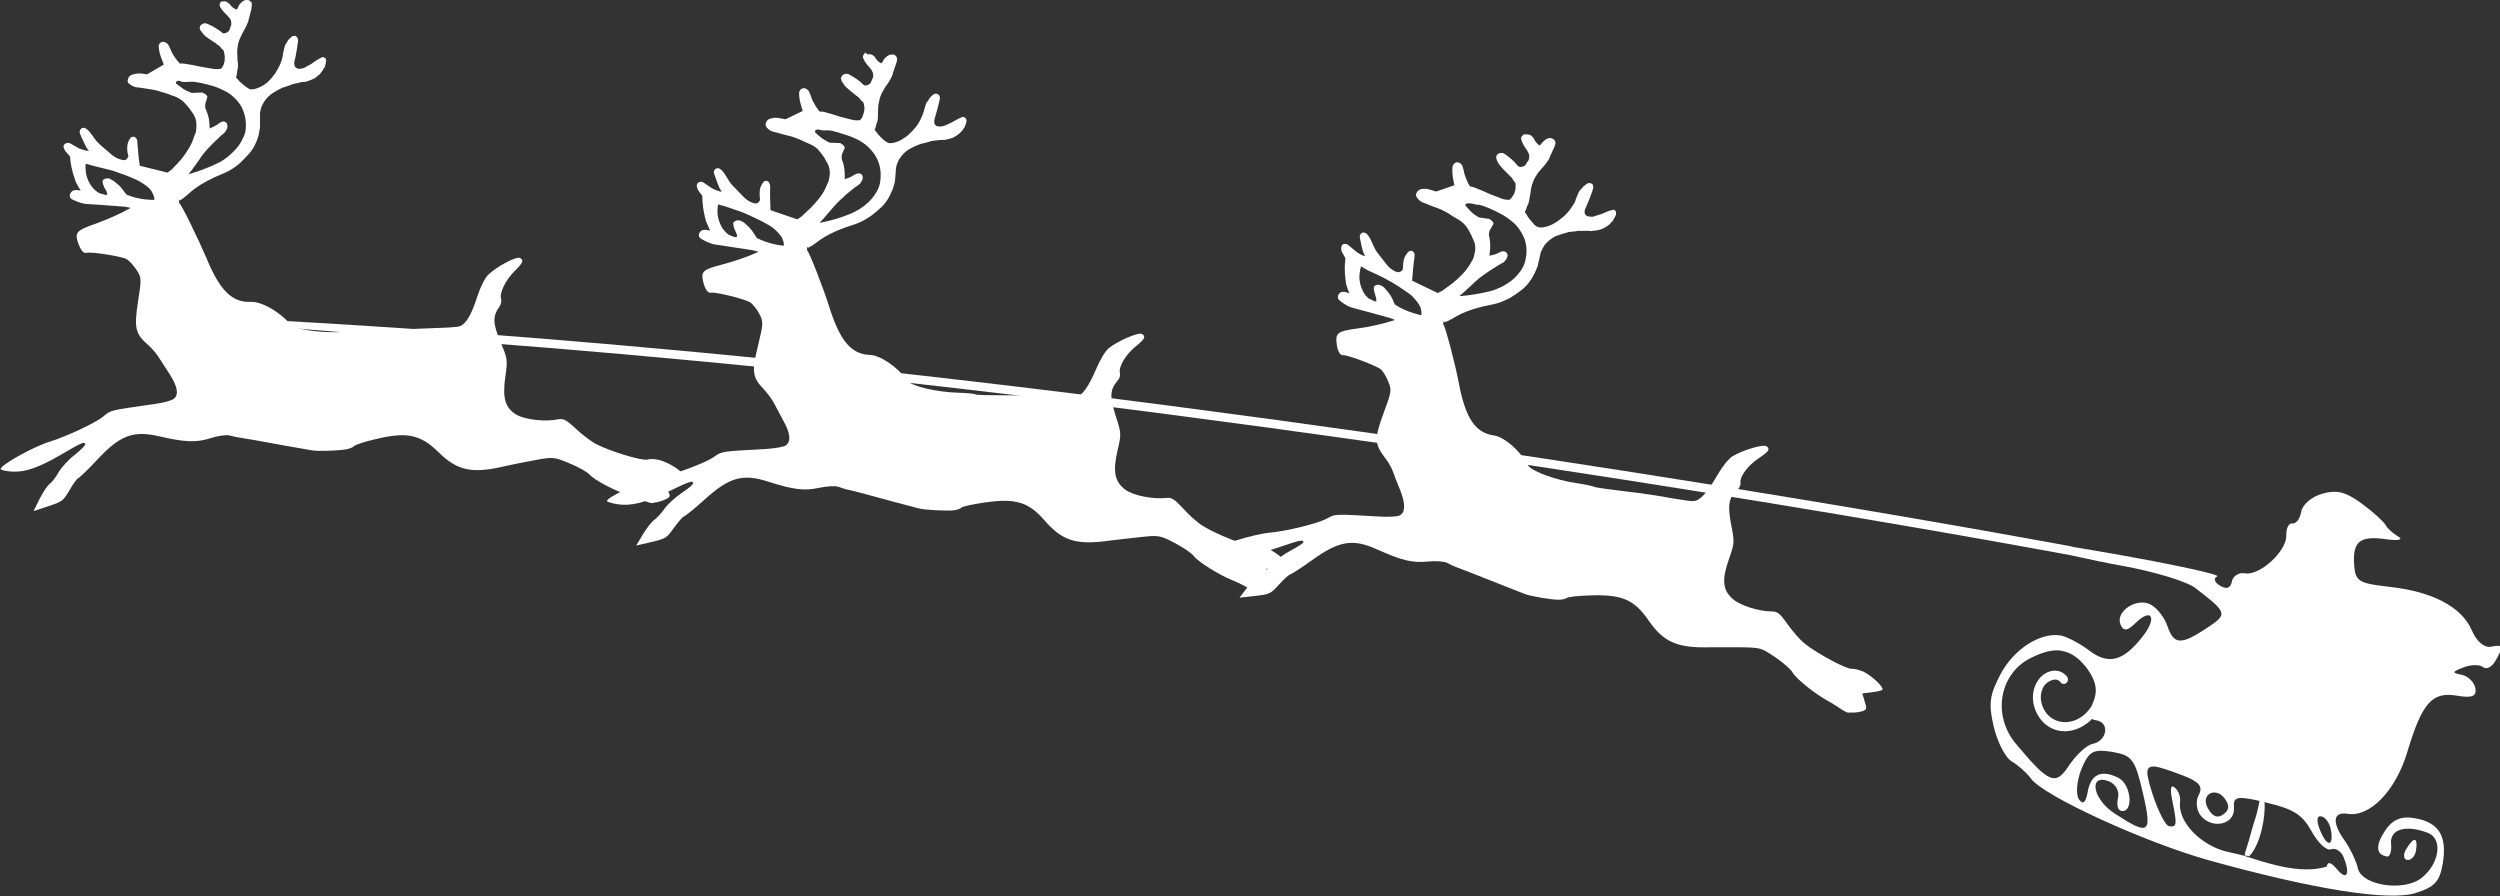
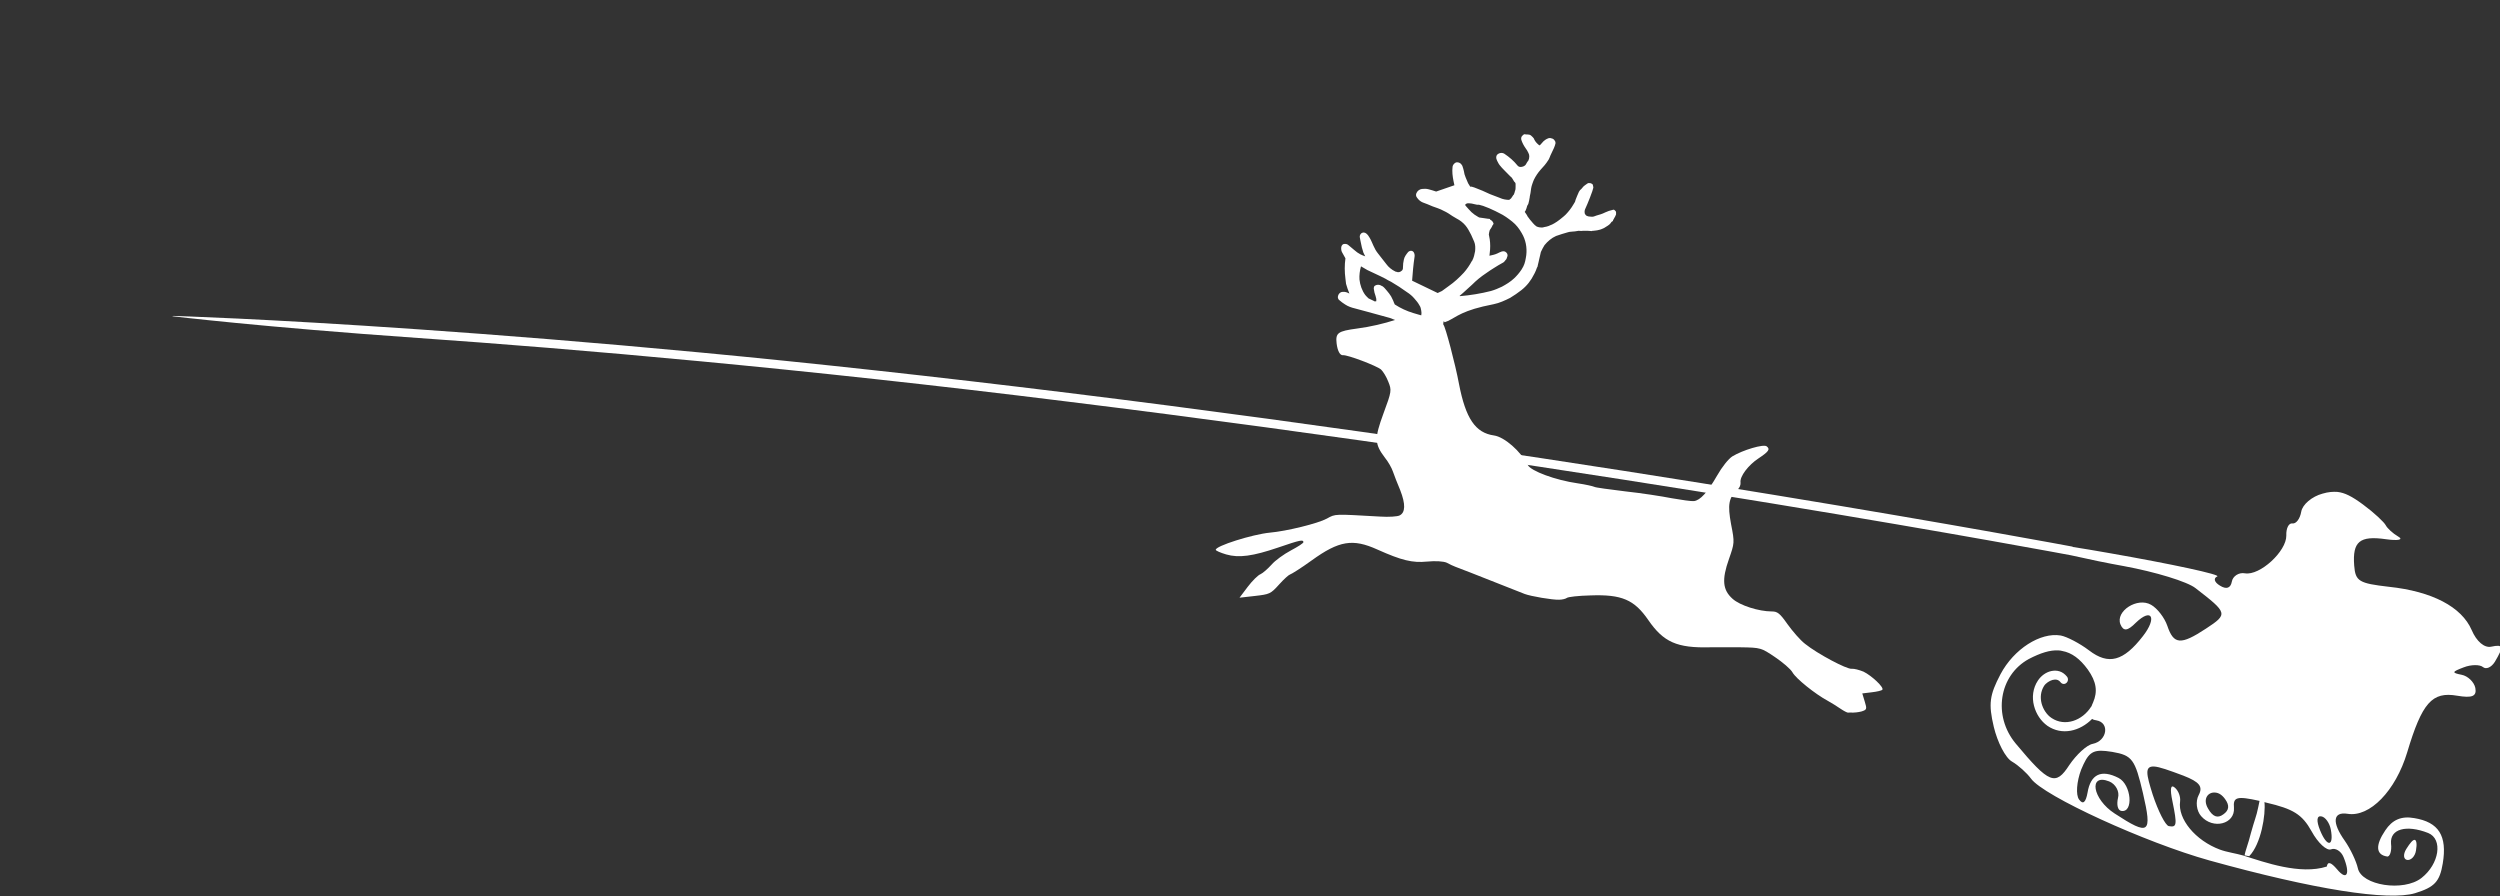
<svg xmlns="http://www.w3.org/2000/svg" version="1.1" id="Ebene_1" x="0px" y="0px" viewBox="0 0 408.2 146.3" style="enable-background:new 0 0 408.2 146.3;" xml:space="preserve">
  <rect x="0" y="0" width="408.2" height="146.3" fill="#333333" stroke="none" />
  <style type="text/css">
	.st0{fill:#FFFFFF;}
</style>
  <g transform="matrix(.497 0 0 .468 466.2 -2.891)">
    <path class="st0" d="M-436.1,53.1c0.4,0,0.7,0.1,1,0.3c0.2,0.2,0.4,0.4,0.6,0.6c0.3,0.3,0.5,0.6,0.6,1c0.4,0.8,1,1.4,1.6,1.9   l0.2-0.1l0.2-0.2c0.2-0.2,0.3-0.4,0.5-0.6c0.6-0.8,1.3-1.3,2.1-1.6c0.3-0.1,0.8-0.1,1.1,0.1c0.1,0,0.2,0,0.3,0.1   c0.4,0.2,0.6,0.5,0.8,0.9c0.1,0.2,0.1,0.5,0.1,0.7c-0.1,0.6-0.3,1-0.5,1.6l-1.2,2.7l-0.1,0.3c-0.2,0.4-0.3,0.9-0.6,1.3   c-0.7,1.2-1.6,2.3-2.5,3.3c-0.9,1.1-1.6,2.2-2.2,3.5c-0.2,0.4-0.3,0.9-0.5,1.4c-0.2,0.5-0.3,1.1-0.4,1.6c-0.1,1.2-0.3,2.1-0.5,3.1   c0.1-0.5,0.1-0.1,0,0.2c-0.1,0.6-0.2,1.3-0.4,2c-0.1,0.4-0.3,0.5-0.4,0.8c-0.1,0.5-0.3,1.1-0.5,1.6c-0.1,0.2-0.2,0.3-0.3,0.5   l0.7,1.1c0.2,0.4,0.3,0.7,0.6,1c0.3,0.4,0.5,0.8,0.9,1.2c0.3,0.4,0.7,0.9,1.1,1.3c0.2,0.1,0.4,0.4,0.6,0.5c0.3,0.1,0.7,0.3,1,0.3   c0.5,0.1,1,0.1,1.5-0.1c0.6-0.1,1-0.2,1.5-0.4c0,0,0.2-0.1,0.4-0.2c0.2-0.1,0.5-0.2,0.7-0.3l0.7-0.4c0.3-0.2,0.6-0.4,0.9-0.6   c0.4-0.3,0.6-0.5,0.9-0.7c0.1-0.1,0.4-0.3,0.7-0.6c0.5-0.4,0.9-0.8,1.3-1.2c0.9-1,1.8-2.2,2.5-3.5c0.1-0.2,0.3-0.5,0.4-0.7   c0.2-0.3,0.2-0.6,0.3-0.9c0.3-0.9,0.7-1.8,1.1-2.8c0.2-0.4,0.5-0.8,0.8-1c0.2-0.2,0.3-0.4,0.4-0.5c0.2-0.3,0.5-0.6,0.8-0.8   c0.3-0.2,0.5-0.4,0.8-0.6c0.3-0.2,0.6-0.2,1-0.1c0.1,0,0.2,0,0.3,0.1c0.1,0.1,0.2,0.2,0.3,0.2c0.1,0.1,0.2,0.2,0.2,0.4   c0.1,0.3,0.1,0.5,0.1,0.6c0,0.1,0.1,0.2,0,0.4c-0.1,0.4-0.2,0.7-0.3,1.1c-0.5,1.5-1,2.9-1.6,4.4l-0.7,1.7c-0.2,0.4-0.3,1-0.2,1.5   c0,0.2,0.1,0.4,0.2,0.5c0.1,0.2,0.3,0.4,0.5,0.5c0.2,0.1,0.5,0.2,0.6,0.2c0.4,0,0.7,0.1,1.1,0.1c0.5,0,0.9-0.2,1.4-0.4   c1-0.3,2-0.6,2.9-1.1c0.8-0.4,1.6-0.7,2.5-0.9c0.2-0.1,0.4-0.1,0.5,0c0.2,0.1,0.3,0.3,0.4,0.4c0.1,0.1,0.2,0.2,0.2,0.4   c0,0.3,0,0.5,0,0.8c-0.1,0.3-0.2,0.5-0.3,0.7c0,0,0,0.1-0.1,0.2c-0.1,0.2-0.3,0.5-0.4,0.8c0,0-0.1,0.1-0.1,0.1   c-0.1,0.1-0.1,0.3-0.1,0.4c-0.1,0.2-0.4,0.3-0.5,0.4c-0.2,0.3-0.3,0.5-0.5,0.7c-0.2,0.2-0.4,0.4-0.7,0.6c-0.4,0.3-0.8,0.5-1.2,0.8   c-0.6,0.3-1.2,0.6-1.8,0.7c-0.6,0.2-1.2,0.2-1.8,0.3c-0.2,0-0.4,0-0.5,0.1c-0.4,0-0.8-0.1-1.3-0.1c-0.5,0-1.1,0-1.6,0   c-0.5,0.1-1,0-1.4,0c-0.4,0-0.8,0.2-1.2,0.2c-0.4,0-0.8,0.1-1.1,0.1c-0.5,0-0.8,0.1-1.2,0.2c-1.3,0.4-2.6,0.8-3.9,1.3   c-1.5,0.7-2.8,1.9-3.8,3.2c-0.2,0.4-0.4,0.7-0.6,1.1c-0.2,0.4-0.4,0.9-0.6,1.3c-0.2,0.8-0.3,1.6-0.5,2.3c-0.2,0.8-0.3,1.6-0.5,2.3   c0,0.3-0.1,0.6-0.3,0.9c-0.2,0.6-0.4,1.2-0.7,1.8c0,0.1-0.2,0.3-0.2,0.4c-1,2.2-2.4,4.1-4.2,5.6l-1.8,1.4l-1.9,1.3   c-1.7,0.9-3.5,1.8-5.4,2.2l-3.5,0.8c-8.3,2.1-9.6,4.5-12.6,5.5l-0.3-0.4c-0.2,0.7-0.2,1.2-0.1,1.3c0.6,0.5,3.9,13.7,5.1,20.6   c2.2,12.1,5.4,17.1,11.5,18c3.4,0.5,8.8,5.5,11.1,10.3c1,2.1,9.1,5.3,16.4,6.4c2.6,0.4,5,1,5.4,1.2c0.4,0.3,5,0.9,10.2,1.6   c5.2,0.6,12,1.7,15.3,2.4c3.2,0.6,6.5,1.1,7.3,1c2.1-0.3,4.4-3,7.6-8.9c1.6-3,3.7-5.8,5-6.7c3.4-2.2,10.3-4.4,11.3-3.5   c1.2,1,0.7,1.8-2.7,4.2c-3.3,2.3-6.2,6.3-5.9,8.4c0.1,0.8-0.3,1.9-1,2.5c-2.9,2.8-3.3,5.2-2.1,12.1c1.2,6.4,1.1,6.6-0.7,12.1   c-2.4,7.2-2.1,10.8,1.2,13.9c2.4,2.3,8.6,4.4,12.9,4.4c1.8,0,2.6,0.6,5.1,4.4c1.7,2.5,4.2,5.6,5.8,6.9c4.1,3.5,13.7,8.9,15.3,8.7   c0.8-0.1,2.5,0.4,3.9,1c2.7,1.4,6.8,5.5,6.2,6.3c-0.2,0.3-1.8,0.7-3.5,0.9l-3.1,0.4l0.8,2.8c0.8,2.7,0.7,2.9-1.1,3.5   c-1.1,0.3-2.4,0.4-2.9,0.4c-0.5-0.1-1.2,0-1.5,0c-0.3,0-1.4-0.6-2.5-1.4c-1.1-0.8-2.9-2-4.1-2.7c-4.2-2.4-10.5-7.8-11.6-9.9   c-0.6-1.2-3.3-3.6-5.8-5.4c-4.5-3.2-4.6-3.3-11.3-3.4c-3.7,0-8.2,0-10,0c-10.9,0.3-15.3-1.8-20.3-9.5c-4.6-7.1-8.7-9-19-8.6   c-3.9,0.1-7.4,0.5-7.8,0.9c-0.4,0.3-1.5,0.6-2.5,0.6c-2.2,0.1-9.3-1.2-11.3-2c-3.1-1.3-14.3-6-17.9-7.5c-2.1-0.9-4.3-1.7-4.9-2   c-0.6-0.2-1.9-0.9-2.8-1.4c-1-0.5-3.7-0.7-6.5-0.4c-4.8,0.5-8.3-0.4-16.3-4.2c-8.1-3.9-12.6-3.1-21.6,3.8c-3.5,2.7-6.7,4.8-7.1,4.9   c-0.4,0.1-2,1.6-3.6,3.5c-2.8,3.3-3.1,3.4-8,4l-5,0.6l2.7-3.8c1.5-2.1,3.4-4.1,4.2-4.4c0.8-0.4,2.3-1.8,3.6-3.3   c1.2-1.5,4.1-3.7,6.4-5c2.3-1.3,4.1-2.5,4.1-2.9c-0.1-0.9-0.9-0.8-8.3,1.9c-8.3,3-12.9,3.7-17.1,2.4c-1.9-0.6-3.4-1.3-3.4-1.6   c-0.2-1.3,12-5.4,17.8-6c5.4-0.5,15.8-3.2,18.7-4.9c2.9-1.7,2.3-1.6,17.5-0.7c2.8,0.2,5.7,0,6.4-0.4c1.9-1,2-3.9,0.2-8.8   c-0.9-2.3-2-5.2-2.4-6.5c-0.4-1.3-1.6-3.5-2.6-4.8c-3.5-4.9-3.5-6.8-0.5-15.5c2.7-7.7,2.7-8.1,1.6-11c-0.6-1.7-1.7-3.6-2.4-4.3   c-1.4-1.3-11.1-5.2-12.5-5c-1,0.1-1.8-1.5-2.1-4.1c-0.4-3.7,0.4-4.3,6.7-5.2c4.4-0.6,9.1-1.8,12.5-3l-1.7-0.7l-7.2-2.1   c-1.3-0.4-2.7-0.8-4.2-1.2c-1.2-0.3-2.3-0.7-3.3-1.4c-0.7-0.5-1.3-0.9-1.9-1.5c-0.6-0.5-0.6-1.2-0.3-1.9c0.3-0.6,0.8-1,1.4-1   c0.8-0.1,1.5,0.2,2.2,0.6l-0.6-1.7l-0.5-1.7l-0.2-1.8c-0.3-2.4-0.3-4.8,0-7.1l-1-1.9c-0.3-0.5-0.4-1-0.4-1.7c0-0.6,0.3-1.3,0.9-1.4   c0.6-0.1,1.1,0,1.6,0.5l1.8,1.6c0.6,0.6,1.3,1.1,2,1.5c0.5,0.3,1.1,0.5,1.6,0.7l-0.6-1.3l-0.5-1.8l-0.5-2.5l-0.2-1.2   c0-0.6,0.3-1.2,0.8-1.4c0.4-0.2,0.9-0.1,1.3,0.2c0.5,0.4,0.9,1,1.2,1.6c0.5,0.9,0.8,1.8,1.2,2.7c0.4,1,0.9,1.9,1.5,2.7   c1.1,1.5,1.9,2.6,2.8,3.8c0.6,0.9,1.7,1.9,2.9,2.5c0.1,0.1,0.3,0.1,0.4,0.1c0.5,0.3,1.2,0.1,1.6-0.3c0.2-0.1,0.3-0.3,0.4-0.5   c0.1-0.2,0.1-0.5,0.1-0.8c0-0.9,0.1-1.8,0.3-2.7c0.2-1,0.8-1.8,1.4-2.6c0.6-0.6,1.5-0.6,1.9,0.2c0.2,0.4,0.3,1,0.2,1.5   c-0.4,2.8-0.6,5.5-0.8,8.3l8.4,4.3l1.4-0.7l2.2-1.7c1.9-1.4,3.5-3,5-4.7c1-1.2,1.9-2.6,2.6-4c0.1-0.1,0.2-0.2,0.2-0.3   c0.5-1,0.7-2.1,0.9-3.2c0.1-1.1,0.1-2.3-0.3-3.3c-0.3-0.8-0.7-1.7-1-2.4c-0.6-1.2-1.1-2.3-1.9-3.3c-0.8-1-1.8-1.8-2.9-2.4   c-0.8-0.5-1.8-1.1-2.7-1.8c-0.6-0.4-1-0.6-1.4-0.8c-0.7-0.4-1.3-0.7-2.1-1c-1.1-0.4-2.2-0.8-3.4-1.4l-1.5-0.6   c-0.7-0.3-1.4-0.9-1.9-1.7c-0.4-0.5-0.4-1.2-0.1-1.7c0.3-0.7,1-1.2,1.7-1.3c0.7-0.1,1.5-0.1,2.2,0.1c0.8,0.2,1.6,0.5,2.5,0.8l6-2.2   l-0.3-1.5c-0.3-1.6-0.5-3.3-0.3-5c0.1-0.6,0.5-1.1,1-1.4c0.4-0.2,0.9-0.1,1.3,0.1c0.4,0.2,0.7,0.6,0.9,1c0.2,0.6,0.4,1.3,0.5,1.8   c0.1,0.8,0.3,1.6,0.6,2.3c0.3,0.7,0.5,1.3,0.8,2c0.2,0.4,0.5,0.8,0.7,1.2l0.5,0l0.9,0.3l2.6,1.1l2.5,1.2l3.2,1.3   c1,0.5,2.1,0.7,3.1,0.7l0.6-0.5c0.3-0.4,0.5-0.8,0.7-1.1c0-0.1,0.1-0.1,0.2-0.2c0.2-0.4,0.3-0.9,0.4-1.3c0.2-0.4,0.2-1,0.2-1.4   c0-0.4,0-0.8,0-1.1c0-0.2-0.1-0.4-0.2-0.5c-0.2-0.2-0.4-0.4-0.5-0.7c-0.2-0.3-0.4-0.8-0.7-1.1c-0.3-0.3-0.6-0.5-0.8-0.8l-1.3-1.4   l-1-1.1c-0.5-0.6-1-1.2-1.3-1.9c-0.2-0.4-0.4-0.8-0.5-1.2c-0.1-0.4-0.1-1,0.2-1.4c0.6-0.7,1.6-0.9,2.4-0.4c1.7,1.2,3.1,2.5,4.4,4.2   c0.1,0.1,0.2,0.2,0.4,0.3c0.1,0,0.1,0,0.3,0.1c0.7,0.1,1.6-0.2,2-0.9c0.2-0.4,0.4-0.8,0.7-1.2c0,0,0.1-0.1,0.1-0.1   c0.2-0.5,0.3-0.9,0.3-1.5c0-0.4-0.1-0.8-0.3-1.2c-0.3-0.6-0.5-1.1-0.9-1.6c-0.6-0.9-1.1-1.9-1.4-2.9c-0.1-0.4-0.1-0.8,0.1-1.2   c0.2-0.3,0.5-0.6,0.8-0.8C-436.6,53.1-436.4,53.1-436.1,53.1L-436.1,53.1z M-455.8,77.1c-0.2,0-0.5,0.1-0.7,0.3   c-0.2,0.1-0.2,0.4,0,0.6c0.6,0.8,1.3,1.5,1.9,2.2c0.6,0.6,1.4,1.2,2.1,1.6c0.2,0.1,0.4,0.3,0.7,0.3c0.9,0.1,1.8,0.3,2.6,0.4   c0.2,0,0.5,0,0.7,0.1c0,0,0,0.2,0,0.2c0.4,0.2,0.8,0.5,1,1c0.1,0.2,0.2,0.3,0.1,0.5c0,0.2-0.3,0.5-0.4,0.7c0,0,0,0.1,0,0.1   c-0.2,0.4-0.4,0.8-0.7,1.2c-0.2,0.3-0.2,0.7-0.3,1l-0.1,0.7c0.1,0.5,0.2,1.2,0.3,1.7c0.2,1.5,0.2,3.1,0,4.7l-0.1,1   c0.9-0.2,1.8-0.4,2.6-0.8c0.4-0.2,0.9-0.5,1.5-0.7c0.4-0.1,0.7-0.1,1.1,0.1c0.5,0.3,0.9,0.9,0.7,1.6c-0.1,0.3-0.2,0.7-0.3,0.9   c-0.1,0.2-0.2,0.3-0.3,0.4c-0.3,0.5-0.6,0.8-1,1c-0.9,0.5-1.8,1.1-2.7,1.7c-0.9,0.6-1.8,1.2-2.7,1.9c-1.7,1.2-3.2,2.5-4.6,4   c-1,0.9-1.9,1.9-2.9,2.8l-1.2,1.1l0.1,0.1c3.4-0.3,6.9-0.9,10.2-1.8c1.3-0.4,2.4-0.9,3.6-1.5c1.4-0.8,2.8-1.7,4-2.9   c0.9-0.9,1.7-1.9,2.4-3c0.2-0.4,0.4-0.7,0.6-1.1c0.6-1.2,0.8-2.6,1-4c0.3-2.7-0.2-5.4-1.5-7.7c-0.8-1.5-1.8-2.9-3.1-4   c-1.3-1.1-2.7-2.2-4.3-3c-0.4-0.2-0.9-0.5-1.3-0.7c-1.3-0.7-2.7-1.3-4-1.8l-0.7-0.2c-0.2-0.1-0.4-0.1-0.7-0.2c-0.2,0-0.4,0-0.6,0   c-0.6-0.1-1.2-0.3-1.7-0.4C-455.1,77.1-455.4,77.1-455.8,77.1L-455.8,77.1z M-490.9,99.1c-0.4,1.5-0.6,3.1-0.5,4.6   c0.2,1.9,0.8,3.8,1.9,5.4c0.3,0.4,0.7,0.8,1.1,1.2c0.3,0.2,0.7,0.3,1,0.5l0.6,0.3l0.3,0.2l0.6,0c0.1-0.6,0-1.2-0.2-1.8   c-0.3-0.8-0.5-1.7-0.6-2.6c0-0.2,0-0.4,0.1-0.7c0.1-0.3,0.5-0.5,0.8-0.6c0.5-0.1,1-0.1,1.5,0.2c0.1,0.1,0.3,0.2,0.4,0.2   c0.6,0.4,1,1,1.5,1.6c0.5,0.6,1,1.3,1.4,2c0.3,0.7,0.7,1.4,0.9,2.1l0.3,0.7c1.9,1.3,3.9,2.3,6.1,3l1.6,0.5l1,0.3   c0.1-0.5,0.1-1.1,0-1.6c-0.1-0.7-0.2-1.3-0.6-1.9c-0.4-0.8-1-1.6-1.6-2.3c-0.7-0.9-1.6-1.7-2.5-2.3c-1.7-1.3-3.4-2.5-5.2-3.6   l-1.1-0.6l-0.8-0.5l-1.7-0.9l-4.2-2.1L-490.9,99.1L-490.9,99.1z" />
-     <path class="st0" d="M-652.7,25.1c0.4,0,0.7,0,1,0.1c0.3,0.2,0.5,0.3,0.7,0.5c0.3,0.2,0.5,0.6,0.7,0.9c0.4,0.7,1.1,1.3,1.8,1.7   l0.2-0.2l0.1-0.2c0.2-0.2,0.3-0.5,0.4-0.7c0.5-0.9,1.1-1.4,2-1.9c0.3-0.1,0.8-0.1,1.1-0.1c0.1,0,0.2,0,0.3,0   c0.4,0.1,0.7,0.5,0.9,0.8c0.1,0.2,0.2,0.5,0.2,0.7c0,0.6-0.1,1.1-0.3,1.6l-0.9,2.8l-0.1,0.3c-0.1,0.4-0.2,0.9-0.4,1.4   c-0.6,1.3-1.3,2.5-2.1,3.6c-0.7,1.2-1.4,2.4-1.8,3.8c-0.2,0.4-0.2,1-0.3,1.4c-0.2,0.5-0.2,1.1-0.3,1.6c0,1.2-0.1,2.1-0.1,3.1   c0-0.5,0.1-0.1,0,0.2c0,0.6,0,1.4-0.2,2.1c-0.1,0.4-0.2,0.6-0.3,0.8c-0.1,0.5-0.2,1.1-0.4,1.6c-0.1,0.2-0.2,0.4-0.2,0.5l0.8,1   c0.2,0.4,0.4,0.7,0.7,0.9c0.3,0.4,0.6,0.8,1,1.1c0.3,0.4,0.8,0.8,1.3,1.1c0.2,0.1,0.4,0.3,0.6,0.4c0.3,0.1,0.7,0.2,1,0.1   c0.5,0,1-0.1,1.5-0.3c0.5-0.2,1-0.3,1.4-0.6c0,0,0.2-0.1,0.4-0.2c0.2-0.1,0.4-0.2,0.6-0.4c0.2-0.1,0.4-0.3,0.6-0.4   c0.3-0.2,0.6-0.5,0.9-0.7c0.4-0.4,0.6-0.5,0.8-0.8c0.1-0.1,0.3-0.3,0.6-0.6c0.4-0.5,0.8-0.9,1.2-1.4c0.8-1.1,1.6-2.4,2.1-3.8   c0.1-0.2,0.2-0.5,0.3-0.7c0.1-0.3,0.1-0.6,0.3-0.9c0.2-1,0.5-1.9,0.8-2.9c0.1-0.4,0.4-0.8,0.7-1.1c0.1-0.2,0.2-0.4,0.3-0.6   c0.2-0.3,0.4-0.6,0.7-0.9c0.2-0.2,0.5-0.5,0.8-0.7c0.3-0.2,0.6-0.3,0.9-0.2c0.1,0,0.2,0,0.3,0c0.1,0.1,0.2,0.2,0.3,0.2   c0.1,0.1,0.2,0.2,0.3,0.3c0.1,0.3,0.1,0.4,0.2,0.5c0,0.1,0.1,0.2,0.1,0.4c-0.1,0.4-0.1,0.7-0.2,1.1c-0.3,1.5-0.7,3-1.1,4.5   l-0.5,1.8c-0.1,0.4-0.2,1.1,0,1.6c0,0.2,0.1,0.3,0.3,0.5c0.1,0.2,0.4,0.4,0.6,0.4c0.2,0.1,0.5,0.1,0.7,0.1c0.4,0,0.7,0,1.1-0.1   c0.5-0.1,0.9-0.3,1.3-0.5c1-0.5,1.9-0.9,2.8-1.5c0.7-0.4,1.5-0.9,2.4-1.2c0.2-0.1,0.4-0.1,0.5,0c0.2,0.1,0.3,0.3,0.4,0.4   c0.1,0.1,0.3,0.2,0.3,0.3c0.1,0.3,0.1,0.5,0.1,0.8c0,0.3-0.1,0.5-0.2,0.7c0,0,0,0.1,0,0.2c-0.1,0.2-0.2,0.5-0.3,0.8   c0,0,0,0.1-0.1,0.1c0,0.1,0,0.3-0.1,0.4c-0.1,0.2-0.3,0.4-0.4,0.5c-0.1,0.3-0.3,0.5-0.5,0.8c-0.2,0.2-0.4,0.4-0.6,0.6   c-0.3,0.3-0.7,0.6-1.1,0.9c-0.6,0.4-1.1,0.8-1.7,0.9c-0.6,0.2-1.2,0.4-1.8,0.5c-0.2,0-0.3,0.1-0.5,0.1c-0.4,0-0.8,0-1.3,0   c-0.5,0.1-1,0.1-1.6,0.2c-0.5,0.1-1,0.1-1.4,0.2c-0.3,0.1-0.8,0.3-1.2,0.4c-0.4,0.1-0.8,0.2-1.1,0.3c-0.5,0.1-0.8,0.2-1.2,0.3   c-1.3,0.5-2.5,1.1-3.7,1.8c-1.4,0.9-2.6,2.2-3.4,3.7c-0.2,0.4-0.3,0.7-0.5,1.2c-0.2,0.4-0.3,0.9-0.4,1.4c-0.1,0.8-0.2,1.6-0.2,2.4   c-0.1,0.8-0.1,1.6-0.2,2.4c0,0.3-0.1,0.6-0.2,0.9c-0.2,0.7-0.3,1.2-0.5,1.9c0,0.1-0.1,0.3-0.2,0.4c-0.8,2.3-2,4.4-3.6,6l-1.7,1.6   l-1.8,1.5c-1.6,1.1-3.3,2.2-5.1,2.8c-0.9,0.3-2,0.7-3.4,1.2c-8,3.1-9.1,5.6-12,7l-0.3-0.3c-0.1,0.7-0.1,1.2,0,1.3   c0.6,0.4,5.3,13.1,7.3,19.9c3.5,11.7,7.2,16.3,13.3,16.5c3.4,0.1,9.3,4.4,12.2,8.9c1.3,2,9.6,4.1,17,4.3c2.6,0.1,5.1,0.3,5.5,0.6   c0.4,0.2,5.1,0.3,10.3,0.3c5.2,0,12.1,0.2,15.4,0.5c3.3,0.2,6.5,0.3,7.3,0.1c2-0.5,4.1-3.5,6.6-9.8c1.3-3.2,3-6.3,4.2-7.3   c3.1-2.6,9.7-5.6,10.9-4.9c1.3,0.9,0.9,1.8-2.3,4.5c-3.1,2.7-5.5,7-5,9.1c0.2,0.8-0.1,1.9-0.7,2.6c-2.6,3.2-2.7,5.6-0.7,12.3   c1.9,6.2,1.9,6.4,0.6,12.2c-1.6,7.5-0.9,10.9,2.7,13.7c2.6,2,9,3.3,13.3,2.8c1.8-0.2,2.6,0.3,5.6,3.7c1.9,2.3,4.8,5,6.5,6.1   c4.4,2.9,14.6,7.2,16.2,6.8c0.8-0.2,2.5,0.1,4,0.6c2.9,1,7.4,4.7,6.9,5.5c-0.2,0.3-1.7,0.9-3.4,1.3l-3,0.8l1.1,2.7   c1,2.6,1,2.8-0.8,3.6c-1,0.4-2.3,0.7-2.9,0.7c-0.5,0-1.2,0.1-1.5,0.2c-0.3,0.1-1.5-0.4-2.6-1.1c-1.2-0.7-3.1-1.7-4.4-2.2   c-4.4-1.9-11.3-6.5-12.6-8.4c-0.8-1.1-3.6-3.1-6.3-4.6c-4.8-2.6-5-2.8-11.6-2c-3.7,0.4-8.2,1-9.9,1.2c-10.8,1.6-15.4,0.1-21.2-7   c-5.3-6.5-9.6-7.9-19.8-6.3c-3.9,0.6-7.3,1.4-7.6,1.8c-0.4,0.4-1.5,0.8-2.4,0.9c-2.2,0.3-9.4-0.1-11.4-0.6   c-3.3-0.9-14.9-4.2-18.6-5.3c-2.1-0.6-4.4-1.2-5-1.3c-0.6-0.1-1.9-0.6-3-1c-1.1-0.4-3.7-0.2-6.5,0.4c-4.7,1.1-8.3,0.6-16.6-2.2   c-8.4-2.9-12.8-1.5-21.1,6.5c-3.2,3.1-6.2,5.6-6.6,5.7c-0.4,0.1-1.8,1.9-3.2,3.9c-2.4,3.6-2.7,3.8-7.5,5l-4.9,1.2l2.3-4.1   c1.3-2.2,2.9-4.4,3.7-4.9c0.7-0.5,2.1-2.1,3.2-3.7c1-1.6,3.7-4.2,5.8-5.7c2.2-1.5,3.8-3,3.7-3.4c-0.2-0.9-1-0.7-8,2.9   c-7.9,4-12.4,5.2-16.8,4.5c-1.9-0.3-3.5-0.9-3.5-1.1c-0.3-1.3,11.3-6.9,17.1-8.2c5.3-1.2,15.4-5.2,18-7.2c2.7-2,2.1-1.9,17.3-2.8   c2.8-0.2,5.6-0.7,6.3-1.2c1.8-1.3,1.6-4.2-0.8-8.7c-1.1-2.2-2.5-5-3.1-6.2c-0.6-1.2-2-3.2-3.1-4.5c-4-4.4-4.2-6.3-2.1-15.4   c1.8-7.9,1.8-8.4,0.4-11.2c-0.8-1.6-2.1-3.3-2.9-3.9c-1.5-1.1-11.6-3.8-13-3.4c-1,0.2-1.9-1.3-2.5-3.8c-0.8-3.6-0.1-4.3,6.1-6   c4.3-1.2,8.9-2.9,12.1-4.5l-1.8-0.5l-7.4-1.2c-1.3-0.2-2.7-0.5-4.3-0.7c-1.2-0.1-2.3-0.5-3.4-1c-0.7-0.4-1.4-0.7-2.1-1.2   c-0.6-0.4-0.8-1.1-0.5-1.8c0.2-0.6,0.7-1.1,1.3-1.2c0.8-0.1,1.5,0,2.3,0.3l-0.7-1.7l-0.7-1.7l-0.4-1.7c-0.5-2.3-0.8-4.7-0.8-7.1   l-1.2-1.7c-0.3-0.5-0.5-1-0.6-1.6c-0.1-0.6,0.2-1.3,0.8-1.5c0.6-0.2,1.1-0.1,1.6,0.3l1.9,1.4c0.7,0.5,1.4,0.9,2.2,1.2   c0.6,0.2,1.1,0.4,1.7,0.5l-0.7-1.2l-0.7-1.8l-0.8-2.4l-0.4-1.2c-0.1-0.6,0.2-1.2,0.7-1.5c0.4-0.2,0.9-0.2,1.3,0.1   c0.5,0.4,1,0.8,1.3,1.4c0.6,0.8,1,1.7,1.5,2.5c0.5,0.9,1.1,1.7,1.8,2.4l3.2,3.5c0.7,0.8,1.9,1.7,3.1,2.1c0.1,0.1,0.3,0.1,0.4,0.1   c0.6,0.2,1.2,0,1.5-0.5c0.2-0.2,0.3-0.4,0.3-0.6c0.1-0.2,0.1-0.5,0-0.8c-0.1-0.9-0.1-1.8,0-2.7c0.1-1,0.6-1.9,1.1-2.7   c0.5-0.7,1.4-0.7,1.9,0c0.2,0.4,0.4,0.9,0.4,1.4c-0.1,2.8,0,5.6,0.1,8.3l8.8,3.2l1.3-0.9l2-2c1.7-1.6,3.2-3.4,4.5-5.3   c0.9-1.3,1.6-2.8,2.1-4.3c0.1-0.1,0.2-0.2,0.2-0.3c0.4-1.1,0.5-2.1,0.6-3.2c0-1.1-0.2-2.3-0.6-3.2c-0.4-0.8-0.9-1.6-1.2-2.3   c-0.7-1.1-1.4-2.1-2.2-3c-0.9-0.9-1.9-1.5-3.1-2l-2.9-1.4c-0.6-0.3-1.1-0.4-1.5-0.6c-0.7-0.3-1.4-0.5-2.2-0.7   c-1.1-0.3-2.3-0.6-3.5-1l-1.5-0.4c-0.8-0.2-1.5-0.8-2-1.4c-0.4-0.5-0.5-1.1-0.3-1.7c0.2-0.7,0.8-1.3,1.6-1.5   c0.7-0.2,1.5-0.3,2.2-0.2c0.9,0.1,1.7,0.3,2.6,0.5l5.7-2.9l-0.4-1.4c-0.5-1.6-0.8-3.2-0.8-4.9c0-0.6,0.4-1.2,0.9-1.5   c0.4-0.2,0.9-0.2,1.3,0c0.4,0.2,0.8,0.5,1,0.9c0.3,0.6,0.5,1.2,0.7,1.8c0.2,0.8,0.5,1.5,0.9,2.2c0.3,0.7,0.7,1.3,1.1,1.9   c0.2,0.4,0.6,0.8,0.8,1.2l0.5,0l0.9,0.1l2.7,0.8l2.7,0.9l3.3,0.9c1,0.3,2.2,0.5,3.2,0.3l0.5-0.6c0.3-0.4,0.4-0.8,0.5-1.2   c0-0.1,0.1-0.1,0.1-0.2c0.1-0.5,0.2-0.9,0.3-1.3c0.1-0.5,0.1-1,0-1.5c0-0.4-0.1-0.8-0.2-1.1c0-0.2-0.2-0.4-0.3-0.5   c-0.2-0.2-0.4-0.3-0.6-0.6c-0.2-0.3-0.5-0.7-0.8-1c-0.3-0.2-0.6-0.5-0.9-0.7l-1.5-1.3l-1.1-1c-0.6-0.5-1.1-1.1-1.5-1.8   c-0.3-0.4-0.4-0.7-0.6-1.1c-0.2-0.4-0.2-1,0.1-1.4c0.5-0.8,1.5-1.1,2.3-0.7c1.8,1,3.4,2.1,4.8,3.6c0.1,0.1,0.2,0.2,0.4,0.3   c0.1,0,0.1,0,0.3,0c0.7,0,1.5-0.4,1.8-1.1c0.2-0.4,0.3-0.9,0.5-1.3c0,0,0-0.1,0.1-0.1c0.2-0.5,0.2-1,0.1-1.5c0-0.4-0.2-0.8-0.4-1.2   c-0.3-0.5-0.6-1-1.1-1.5c-0.7-0.8-1.3-1.7-1.7-2.7c-0.2-0.4-0.2-0.8,0-1.2c0.2-0.3,0.4-0.6,0.7-0.9   C-653.2,25.2-652.9,25.2-652.7,25.1L-652.7,25.1z M-669.6,51.4c-0.2,0-0.5,0.1-0.6,0.4c-0.1,0.1-0.1,0.4,0,0.6   c0.7,0.7,1.4,1.4,2.2,2c0.7,0.5,1.5,1,2.2,1.4c0.2,0.1,0.5,0.2,0.7,0.2c0.9,0,1.8,0,2.6,0.1c0.2,0,0.5-0.1,0.7,0c0,0,0,0.2,0,0.2   c0.5,0.2,0.8,0.4,1.1,0.9c0.1,0.2,0.2,0.3,0.2,0.5c0,0.2-0.2,0.6-0.3,0.7c0,0.1,0,0.1,0,0.1c-0.1,0.4-0.4,0.8-0.5,1.3   c-0.2,0.3-0.2,0.7-0.2,1l0,0.7c0.1,0.5,0.3,1.1,0.5,1.6c0.4,1.5,0.5,3,0.5,4.6l0,1c0.8-0.3,1.7-0.6,2.5-1.1   c0.4-0.3,0.9-0.6,1.4-0.8c0.4-0.1,0.7-0.2,1.1-0.1c0.6,0.2,1,0.8,0.9,1.5c0,0.3-0.1,0.7-0.2,0.9c-0.1,0.2-0.2,0.3-0.3,0.5   c-0.2,0.5-0.5,0.8-0.9,1.1c-0.9,0.6-1.7,1.3-2.5,2c-0.8,0.7-1.7,1.4-2.4,2.2c-1.5,1.4-2.9,2.9-4.1,4.5c-0.9,1-1.7,2.1-2.6,3.2   l-1.1,1.2l0.1,0.1c3.4-0.7,6.7-1.7,9.9-3.1c1.2-0.5,2.3-1.2,3.4-1.9c1.3-0.9,2.6-2.1,3.6-3.3c0.8-1,1.5-2.1,2-3.2   c0.2-0.4,0.3-0.8,0.5-1.2c0.4-1.3,0.5-2.7,0.5-4.1c0-2.7-0.8-5.3-2.3-7.5c-1-1.4-2.2-2.7-3.5-3.6c-1.4-1-3-1.8-4.6-2.4l-1.4-0.5   c-1.4-0.5-2.8-0.9-4.2-1.3c-0.2,0-0.6-0.1-0.8-0.1c-0.3,0-0.5,0-0.8-0.1c-0.2,0-0.4,0-0.6,0.1c-0.6,0-1.2-0.1-1.8-0.2   C-669,51.3-669.3,51.4-669.6,51.4L-669.6,51.4z M-702.1,77.5c-0.3,1.6-0.3,3.1,0,4.6c0.4,1.9,1.2,3.7,2.5,5.1   c0.4,0.4,0.8,0.8,1.2,1c0.4,0.2,0.7,0.3,1,0.4c0.2,0.1,0.4,0.2,0.6,0.2l0.3,0.1l0.6-0.1c0-0.6-0.1-1.2-0.4-1.7   c-0.4-0.8-0.7-1.6-0.8-2.5c0-0.2-0.1-0.4,0-0.7c0.1-0.3,0.4-0.5,0.8-0.7c0.5-0.2,1-0.2,1.6,0c0.1,0.1,0.3,0.1,0.4,0.2   c0.6,0.3,1.1,0.8,1.7,1.4c0.6,0.5,1.1,1.2,1.6,1.8c0.4,0.7,0.8,1.3,1.2,1.9l0.4,0.7c2,1.1,4.1,1.8,6.3,2.3l1.6,0.3l1,0.1   c0-0.5,0-1.1-0.2-1.6c-0.2-0.6-0.4-1.3-0.8-1.8c-0.5-0.7-1.2-1.5-1.8-2.1c-0.8-0.8-1.8-1.5-2.7-2c-1.8-1.1-3.6-2-5.6-3l-1.1-0.5   l-0.8-0.4l-1.8-0.7l-4.4-1.6L-702.1,77.5L-702.1,77.5z" />
-     <path class="st0" d="M-864.8,6.7c0.4-0.1,0.7-0.1,1,0c0.3,0.1,0.5,0.3,0.7,0.5c0.4,0.2,0.6,0.5,0.8,0.8c0.5,0.7,1.2,1.2,2,1.5   l0.2-0.2l0.1-0.2c0.2-0.2,0.2-0.5,0.3-0.7c0.4-0.9,1-1.5,1.8-2c0.3-0.2,0.7-0.2,1.1-0.2c0.1,0,0.2,0,0.3,0c0.4,0.1,0.7,0.4,1,0.7   c0.2,0.2,0.2,0.5,0.2,0.7c0,0.6-0.1,1.1-0.1,1.6l-0.7,2.9l-0.1,0.3c-0.1,0.5-0.2,1-0.3,1.4c-0.5,1.3-1.1,2.6-1.8,3.8   c-0.6,1.3-1.2,2.5-1.5,3.9c-0.1,0.5-0.1,1-0.2,1.5c-0.1,0.5-0.1,1.1-0.1,1.6c0.1,1.2,0.1,2.1,0.1,3.1c0-0.5,0-0.2,0.1,0.2   c0.1,0.6,0.1,1.4,0,2.1c0,0.4-0.2,0.6-0.2,0.9c0,0.5-0.1,1.2-0.2,1.7c-0.1,0.2-0.2,0.4-0.2,0.6l0.8,0.9c0.2,0.3,0.4,0.6,0.7,0.8   c0.4,0.4,0.7,0.7,1.1,1c0.4,0.4,0.9,0.7,1.3,1c0.2,0.1,0.4,0.3,0.7,0.4c0.3,0.1,0.7,0.1,1,0c0.5,0,1-0.2,1.5-0.4   c0.5-0.2,1-0.4,1.4-0.7c0,0,0.2-0.1,0.4-0.2c0.2-0.2,0.4-0.3,0.6-0.4l0.6-0.5c0.3-0.2,0.5-0.5,0.8-0.8c0.4-0.4,0.5-0.6,0.8-0.9   c0.1-0.1,0.3-0.4,0.5-0.7c0.4-0.5,0.8-0.9,1-1.5c0.7-1.2,1.4-2.6,1.8-4c0.1-0.2,0.2-0.5,0.2-0.8c0.1-0.4,0.1-0.6,0.2-1   c0.1-1,0.4-2,0.6-3c0.1-0.5,0.3-0.9,0.6-1.2c0.1-0.2,0.2-0.4,0.3-0.6c0.1-0.3,0.4-0.7,0.7-0.9c0.2-0.3,0.5-0.5,0.7-0.7   c0.3-0.3,0.6-0.3,0.9-0.3c0.1,0,0.2,0,0.3,0c0.1,0.1,0.2,0.2,0.3,0.2c0.1,0.1,0.2,0.2,0.3,0.3c0.1,0.3,0.2,0.4,0.2,0.5   c0,0.1,0.1,0.2,0.1,0.4c0,0.4,0,0.7-0.1,1.1c-0.2,1.5-0.4,3.1-0.7,4.6l-0.4,1.8c-0.1,0.5-0.1,1.1,0.1,1.6c0,0.2,0.2,0.3,0.3,0.5   c0.2,0.2,0.4,0.3,0.6,0.4c0.2,0.1,0.5,0.1,0.7,0.1c0.4-0.1,0.7-0.1,1.1-0.2c0.4-0.1,0.9-0.4,1.3-0.7c1-0.5,1.8-1,2.6-1.7   c0.7-0.5,1.5-1,2.3-1.4c0.2-0.1,0.3-0.1,0.5-0.1c0.2,0.1,0.3,0.2,0.5,0.3c0.1,0.1,0.3,0.1,0.3,0.3c0.1,0.2,0.1,0.5,0.1,0.7   c0,0.3-0.1,0.5-0.1,0.7c0,0,0,0.1,0,0.2c-0.1,0.3-0.2,0.5-0.2,0.9c0,0,0,0.1-0.1,0.1c0,0.2,0,0.3-0.1,0.4c-0.1,0.2-0.3,0.4-0.4,0.5   c-0.1,0.3-0.2,0.6-0.4,0.8c-0.2,0.2-0.3,0.5-0.5,0.7c-0.3,0.4-0.6,0.7-1,1c-0.5,0.5-1,0.9-1.6,1.1c-0.5,0.3-1.2,0.5-1.7,0.7   c-0.2,0-0.3,0.1-0.5,0.2c-0.4,0-0.8,0-1.3,0.1c-0.5,0.1-1,0.2-1.6,0.4c-0.4,0.1-1,0.2-1.4,0.3c-0.3,0.1-0.8,0.3-1.2,0.5   c-0.4,0.1-0.8,0.3-1.1,0.4c-0.4,0.1-0.8,0.3-1.2,0.4c-1.2,0.6-2.4,1.3-3.5,2.1c-1.3,1-2.4,2.4-3.1,4c-0.2,0.4-0.3,0.8-0.4,1.2   c-0.1,0.5-0.2,0.9-0.3,1.4c0,0.8,0,1.6,0,2.4c0,0.8,0,1.6,0,2.4c0,0.3,0,0.6-0.1,0.9c-0.1,0.7-0.2,1.2-0.3,1.9   c0,0.1-0.1,0.3-0.1,0.4c-0.6,2.3-1.6,4.5-3.1,6.3l-1.5,1.7l-1.6,1.7c-1.5,1.3-3.1,2.5-4.9,3.3l-3.3,1.5c-7.7,3.8-8.6,6.4-11.4,8.1   l-0.3-0.3c0,0.7,0,1.2,0.1,1.3c0.7,0.4,6.3,12.6,8.9,19.1c4.4,11.4,8.5,15.6,14.6,15.3c3.4-0.2,9.6,3.5,12.8,7.7   c1.4,1.9,9.9,3.2,17.3,2.8c2.6-0.2,5.1-0.1,5.5,0.1c0.5,0.2,5.1-0.2,10.3-0.6c5.2-0.5,12.1-0.8,15.4-0.9c3.3-0.1,6.5-0.3,7.3-0.6   c2-0.7,3.8-3.8,5.8-10.4c1-3.3,2.5-6.5,3.6-7.6c2.9-2.9,9.2-6.5,10.4-5.8c1.4,0.7,1,1.7-1.9,4.7c-2.8,3-4.9,7.5-4.3,9.5   c0.2,0.7,0,1.9-0.5,2.7c-2.3,3.4-2.3,5.8,0.3,12.3c2.3,6,2.4,6.2,1.6,12.1c-1,7.6-0.1,11,3.7,13.4c2.8,1.7,9.3,2.5,13.5,1.6   c1.8-0.4,2.7,0,5.9,3.2c2.1,2.1,5.2,4.6,6.9,5.5c4.6,2.5,15.1,5.9,16.7,5.3c0.8-0.3,2.5-0.2,4,0.2c2.9,0.8,7.7,4,7.3,4.9   c-0.2,0.3-1.6,1.1-3.2,1.6l-3,1l1.3,2.6c1.2,2.5,1.3,2.7-0.5,3.6c-1,0.5-2.2,0.9-2.8,1c-0.5,0-1.2,0.2-1.5,0.3   c-0.3,0.1-1.5-0.3-2.7-0.8c-1.2-0.6-3.3-1.4-4.6-1.8c-4.6-1.4-11.7-5.4-13.3-7.3c-0.8-1-3.9-2.8-6.7-4c-5-2.2-5.2-2.3-11.7-1   c-3.7,0.7-8.1,1.7-9.8,2.1c-10.6,2.6-15.3,1.5-21.6-5.1c-5.8-6-10.2-7-20.2-4.5c-3.8,0.9-7.1,2.1-7.4,2.5c-0.3,0.4-1.4,0.9-2.4,1.1   c-2.2,0.5-9.4,0.8-11.4,0.4c-3.3-0.6-15.2-2.8-19-3.6c-2.2-0.4-4.5-0.8-5.1-0.9c-0.6-0.1-2-0.4-3-0.7c-1.1-0.3-3.8,0.1-6.4,1   c-4.6,1.5-8.2,1.4-16.7-0.7c-8.6-2.1-12.9-0.4-20.5,8.3c-2.9,3.3-5.7,6.1-6.1,6.3c-0.4,0.1-1.7,2-2.9,4.2c-2.1,3.8-2.4,4-7,5.6   l-4.8,1.7l2-4.3c1.1-2.3,2.6-4.7,3.3-5.2c0.7-0.5,2-2.3,2.9-4c0.9-1.7,3.3-4.5,5.4-6.2c2-1.7,3.5-3.3,3.4-3.7   c-0.3-0.9-1.1-0.6-7.8,3.6c-7.6,4.7-12,6.3-16.4,6c-1.9-0.1-3.5-0.6-3.6-0.8c-0.4-1.3,10.7-7.9,16.3-9.7c5.2-1.7,14.9-6.5,17.4-8.7   c2.5-2.3,2-2.1,17-4.4c2.8-0.4,5.5-1.2,6.2-1.8c1.7-1.4,1.2-4.3-1.4-8.6c-1.3-2.1-2.9-4.7-3.6-5.9c-0.7-1.2-2.2-3.1-3.4-4.2   c-4.3-4-4.7-5.9-3.4-15.1c1.2-8.1,1.2-8.5-0.5-11.2c-0.9-1.5-2.3-3.1-3.2-3.7c-1.6-1-11.8-2.7-13.2-2.2c-1,0.3-2-1.1-2.8-3.6   c-1.1-3.5-0.4-4.3,5.6-6.5c4.2-1.6,8.6-3.7,11.7-5.6l-1.8-0.4l-7.5-0.6c-1.4-0.1-2.8-0.2-4.3-0.3c-1.2,0-2.4-0.3-3.5-0.7   c-0.7-0.3-1.5-0.6-2.2-1c-0.6-0.3-0.9-1.1-0.6-1.8c0.2-0.6,0.6-1.1,1.2-1.3c0.8-0.2,1.5-0.1,2.3,0.1l-0.9-1.6l-0.8-1.6l-0.5-1.7   c-0.7-2.3-1.2-4.6-1.3-7l-1.3-1.6c-0.4-0.4-0.6-0.9-0.8-1.5c-0.2-0.6,0.1-1.3,0.7-1.5c0.6-0.3,1.1-0.2,1.6,0.1l2,1.2   c0.7,0.5,1.5,0.8,2.3,1c0.6,0.2,1.1,0.3,1.7,0.3l-0.8-1.1l-0.8-1.7l-1-2.3l-0.4-1.1c-0.2-0.6,0.1-1.2,0.5-1.6   c0.4-0.3,0.9-0.3,1.3-0.1c0.5,0.3,1,0.7,1.4,1.3c0.6,0.8,1.2,1.6,1.7,2.4c0.6,0.9,1.3,1.6,2,2.3c1.3,1.2,2.4,2.1,3.5,3.2   c0.8,0.7,2,1.5,3.3,1.8c0.1,0,0.3,0.1,0.4,0.1c0.6,0.2,1.2-0.1,1.5-0.6c0.1-0.2,0.2-0.4,0.3-0.6c0.1-0.3,0-0.5-0.1-0.8   c-0.2-0.9-0.3-1.8-0.2-2.7c0-1,0.4-2,0.9-2.8c0.4-0.7,1.4-0.9,1.9-0.2c0.3,0.3,0.5,0.9,0.5,1.4c0.2,2.8,0.4,5.6,0.8,8.3l9.1,2.4   l1.3-1l1.9-2.1c1.6-1.7,2.9-3.7,4-5.7c0.8-1.4,1.3-2.9,1.8-4.5c0.1-0.1,0.1-0.3,0.2-0.4c0.3-1.1,0.3-2.2,0.3-3.3   c-0.1-1.1-0.3-2.3-0.9-3.2c-0.4-0.8-1-1.5-1.4-2.2c-0.8-1-1.5-2-2.5-2.8c-1-0.8-2.1-1.4-3.2-1.7c-0.9-0.4-1.9-0.8-3-1.1   c-0.7-0.2-1.1-0.3-1.5-0.5c-0.8-0.2-1.4-0.4-2.2-0.5c-1.1-0.2-2.4-0.4-3.6-0.6l-1.6-0.2c-0.8-0.2-1.5-0.6-2.2-1.2   c-0.5-0.4-0.6-1-0.4-1.6c0.2-0.8,0.7-1.4,1.5-1.6c0.7-0.2,1.5-0.4,2.2-0.4c0.9,0,1.7,0.2,2.6,0.3l5.5-3.4l-0.5-1.4   c-0.6-1.5-1.1-3.2-1.2-4.8c-0.1-0.6,0.3-1.2,0.7-1.5c0.4-0.3,0.8-0.3,1.3-0.1c0.4,0.1,0.8,0.4,1.1,0.8c0.3,0.5,0.6,1.2,0.8,1.7   c0.3,0.8,0.6,1.5,1,2.1c0.4,0.7,0.8,1.2,1.2,1.8c0.3,0.3,0.6,0.7,0.9,1.1l0.5-0.1l1,0.1l2.8,0.5l2.7,0.6l3.4,0.6   c1.1,0.2,2.2,0.3,3.2,0l0.4-0.7c0.3-0.4,0.4-0.8,0.5-1.3c0-0.1,0.1-0.1,0.1-0.2c0.1-0.5,0.1-0.9,0.1-1.3c0.1-0.5,0-1-0.1-1.5   c-0.1-0.4-0.1-0.8-0.2-1.1c-0.1-0.2-0.2-0.4-0.3-0.5c-0.2-0.2-0.5-0.3-0.6-0.6c-0.2-0.3-0.5-0.7-0.8-0.9c-0.3-0.2-0.7-0.4-0.9-0.7   l-1.6-1.1l-1.2-0.9c-0.6-0.4-1.2-1-1.6-1.6c-0.3-0.4-0.5-0.7-0.7-1c-0.2-0.4-0.3-0.9-0.1-1.4c0.5-0.8,1.4-1.2,2.2-0.9   c1.8,0.8,3.5,1.8,5.1,3.2c0.1,0.1,0.3,0.2,0.4,0.2c0.1,0,0.1,0,0.3,0c0.7-0.1,1.5-0.6,1.7-1.3c0.2-0.4,0.3-0.9,0.4-1.3   c0-0.1,0-0.1,0.1-0.1c0.1-0.5,0.1-1,0-1.5c-0.1-0.3-0.2-0.8-0.5-1.1c-0.4-0.5-0.7-0.9-1.2-1.4c-0.7-0.7-1.4-1.6-1.9-2.5   c-0.2-0.4-0.2-0.8-0.1-1.2c0.1-0.3,0.4-0.7,0.7-0.9C-865.3,6.8-865.1,6.8-864.8,6.7L-864.8,6.7z M-879.6,34.4   c-0.2,0-0.5,0.2-0.6,0.4c-0.1,0.1-0.1,0.4,0.1,0.6c0.8,0.6,1.5,1.2,2.3,1.8c0.7,0.5,1.5,0.8,2.3,1.2c0.2,0.1,0.5,0.2,0.7,0.2   c0.9-0.1,1.8-0.1,2.6-0.1c0.2,0,0.5-0.1,0.7-0.1c0,0,0,0.2,0.1,0.2c0.5,0.1,0.9,0.4,1.2,0.8c0.1,0.1,0.3,0.3,0.3,0.5   c0,0.2-0.2,0.6-0.2,0.8c0,0,0,0.1,0,0.1c-0.1,0.5-0.3,0.8-0.4,1.3c-0.1,0.3-0.1,0.7-0.1,1l0,0.7c0.2,0.5,0.4,1.1,0.6,1.6   c0.5,1.4,0.8,3,0.8,4.6l0.1,1c0.8-0.4,1.6-0.8,2.4-1.3c0.4-0.3,0.8-0.7,1.3-0.9c0.3-0.2,0.7-0.3,1.1-0.2c0.6,0.2,1,0.7,1,1.4   c0,0.3,0,0.7-0.1,0.9c-0.1,0.2-0.1,0.3-0.2,0.5c-0.2,0.5-0.5,0.9-0.8,1.2c-0.8,0.7-1.6,1.4-2.3,2.2c-0.8,0.8-1.5,1.5-2.3,2.4   c-1.4,1.5-2.7,3.2-3.7,4.9c-0.8,1.1-1.5,2.3-2.3,3.4l-1,1.3l0.1,0.1c3.3-1,6.5-2.3,9.6-3.9c1.2-0.6,2.2-1.4,3.2-2.2   c1.2-1.1,2.4-2.3,3.4-3.7c0.7-1,1.3-2.2,1.8-3.4c0.1-0.4,0.3-0.8,0.4-1.2c0.3-1.3,0.3-2.8,0.2-4.1c-0.3-2.7-1.2-5.2-2.9-7.2   c-1.1-1.3-2.4-2.5-3.8-3.2c-1.5-0.8-3.1-1.6-4.7-2c-0.5-0.1-1-0.3-1.4-0.4c-1.4-0.4-2.8-0.7-4.3-0.9c-0.3,0-0.6,0-0.8,0   c-0.3,0-0.5,0-0.8,0c-0.2,0-0.4,0.1-0.6,0.1c-0.6,0-1.2,0-1.8-0.1C-879,34.3-879.3,34.3-879.6,34.4L-879.6,34.4z M-909.9,63.3   c-0.1,1.6,0,3.2,0.4,4.6c0.5,1.8,1.5,3.5,2.9,4.8c0.4,0.3,0.8,0.7,1.3,0.9c0.4,0.2,0.7,0.2,1,0.3c0.2,0.1,0.4,0.1,0.6,0.2   c0.1,0,0.2,0.1,0.3,0.1l0.6-0.1c0-0.6-0.2-1.2-0.5-1.7c-0.5-0.7-0.8-1.6-1-2.4c0-0.2-0.1-0.4,0-0.7c0.1-0.4,0.4-0.6,0.7-0.7   c0.5-0.2,1-0.3,1.5-0.1c0.1,0,0.3,0.1,0.4,0.2c0.6,0.3,1.2,0.7,1.8,1.3c0.6,0.5,1.2,1,1.7,1.7c0.5,0.6,0.9,1.2,1.3,1.8l0.5,0.6   c2.1,0.9,4.3,1.5,6.5,1.7l1.6,0.1l1,0c0-0.5-0.1-1.1-0.3-1.6c-0.3-0.6-0.5-1.3-0.9-1.8c-0.5-0.7-1.3-1.4-2-1.9   c-0.9-0.7-1.9-1.3-2.9-1.8c-1.9-0.9-3.8-1.7-5.8-2.4l-1.1-0.4l-0.8-0.3l-1.9-0.5l-4.5-1.2L-909.9,63.3L-909.9,63.3z" />
    <path class="st0" d="M-170.1,177.8c-1.5-0.1-3,0-4.9,0.6c-3.5,1-6.6,3.8-7,6.3c-0.4,2.5-1.7,4.3-2.9,4.1c-1.2-0.2-2.1,1.7-2,4.2   c0.1,5.5-8.7,14.1-13.6,13.2c-2-0.4-4,1-4.3,2.9c-0.4,2.3-1.8,2.8-3.9,1.4c-1.9-1.2-2.2-2.6-0.9-3.2c1.4-0.6-14.7-4.3-35.7-8.2   c-4.7-0.9-8.3-1.5-11.8-2.1l0-0.1c0,0-152.4-30.4-329.6-53.6c-44.3-5.8-84.9-10.5-120.8-14.1c-35.9-3.6-67.1-6.2-92.8-8.1   c-51.4-3.8-80.7-4.7-80.7-4.7l-0.5,0.1c0,0,29.6,3.8,80.9,7.6c51.4,3.8,124.9,10.5,213.4,22.2c177.2,23.2,329.5,53.6,329.5,53.6   c5.8,1.4,12.2,2.8,17.5,3.8c10.2,2,20.8,5.4,23.5,7.7c10.6,8.7,10.7,9,3.4,14.1c-8.3,5.8-10.6,5.6-12.7-1c-0.9-2.8-3.3-6.1-5.3-7.3   c-4.5-2.8-11.8,2.2-10.1,6.8c1,2.5,2.3,2.4,5.1-0.6c5.2-5.3,7-1.7,2.3,4.7c-6.4,8.8-11.3,10.2-17.7,5c-3.1-2.5-7.3-4.8-9.3-5.2   c-6.7-1.2-15.4,4.7-19.8,13.5c-3.6,7.3-4,10.3-2.2,18.4c1.2,5.3,3.8,10.8,6,12.1c2.1,1.3,4.9,4,6.2,5.9   c4.1,6.1,37.7,22.4,58.7,28.6c34.3,10.1,58.7,14.2,67.5,11.4c6.4-2.1,8.1-4,9.1-10.4c1.5-9.6-1.3-14.4-9.4-15.8   c-4.2-0.8-7.2,0.6-9.5,4.3c-3.3,5.2-3.1,8.5,0.6,9.1c0.9,0.2,1.6-1.9,1.3-4.5c-0.4-5.1,5-6.7,12.2-3.7c4.9,2.1,3.7,10.8-2.2,15.7   c-5.9,4.9-19.7,2.6-20.9-3.4c-0.5-2.4-2.4-6.7-4.3-9.6c-4.3-6.4-3.9-10.2,0.9-9.4c7.3,1.3,15.8-8,19.6-21.4   c4.9-17.4,8.2-21.3,16.4-19.8c5,0.9,6.5,0.2,6-2.7c-0.4-2.1-2.5-4.2-4.5-4.6c-3.3-0.7-3.3-1,0.7-2.6c2.4-1,5.3-1,6.3-0.1   c1,0.9,2.7,0.2,3.9-1.8c3-5.4,2.8-6.2-1.2-5.3c-2.2,0.5-4.8-1.8-6.4-5.8c-3.3-8.1-13-13.5-27.2-15.1c-9.8-1.2-11-1.9-11.4-7.4   c-0.6-8.4,1.8-10.5,10.4-9.2c4,0.6,5.9,0.2,4.1-0.9c-1.8-1.1-3.6-2.9-4.1-3.9c-0.5-1.1-3.8-4.4-7.5-7.3   C-165.4,179.3-167.7,178.1-170.1,177.8L-170.1,177.8z M-261.7,233.1c0.4,0,0.8,0.1,1.2,0.2c3.1,0.6,5.8,2.7,8.4,6.5   c2.8,4.2,3.3,7.6,1.7,11.5c-0.2,0.5-0.4,0.9-0.5,1.3c0,0-0.1,0.1-0.1,0.1c-2.9,4.9-8.6,7.1-13,4c-1.6-1.1-2.8-3.1-3.3-5.1   c-0.5-2.1-0.3-4.2,0.8-6.1c0.6-1,1.8-1.8,2.8-2.1c1.1-0.3,2-0.1,2.7,0.9c0.5,0.6,1.3,0.7,1.9,0.1c0.6-0.6,0.6-1.6,0.1-2.2   c-0.7-0.9-1.5-1.5-2.4-1.8c-0.9-0.3-1.8-0.3-2.7-0.1c-1.8,0.4-3.4,1.7-4.4,3.3c-1.7,2.7-2,5.9-1.3,8.8c0.7,2.9,2.3,5.4,4.4,7   c4.8,3.5,10.7,1.9,14.7-2.4c0.4,0.3,0.8,0.4,1.4,0.5c4.5,0.8,3.5,7.2-1.2,8.2c-2,0.4-5.4,3.8-7.7,7.4c-4.5,7.4-6.6,6.5-17.6-7.5   c-7.6-9.7-5.5-23.8,4.3-29.5C-267.7,234-264.5,232.9-261.7,233.1z M-246.2,268.2c0.7,0.1,1.3,0.2,2.1,0.3   c6.6,1.2,7.5,2.6,10.1,14.4c3.1,14.2,2.1,15-9.3,7.1c-7.3-5-8.7-14.1-1.8-11.2c2.1,0.9,3.5,3.5,2.9,5.8c-0.5,2.3-0.1,4.3,1.1,4.5   c4.1,0.7,3.3-9.2-0.9-11.5c-5.7-3.1-9.2-1.3-10.2,5.1c-0.6,3.5-1.5,4.3-2.8,2.4c-1.1-1.6-0.8-6.2,0.7-10.4   C-252.1,269.1-250.8,267.7-246.2,268.2z M-230.4,273.6c1.8,0.1,4.9,1.3,9.7,3.2c5.3,2.2,6.5,3.8,5,6.8c-1.1,2.2-0.7,5.5,0.8,7.3   c3.9,4.8,11.2,2.8,10.8-2.9c-0.3-3.7,0.8-4.2,8.4-2.4c-0.5,3.5,0.6,0.1,0.8,0.2l1.4,0.4c8.9,2.2,11.8,4.1,14.9,10   c2.1,4.1,5,6.9,6.4,6.3c1.4-0.6,3.3,0.6,4.1,2.7c2.3,5.9,1.1,8.4-2.1,4.3c-2-2.5-3.1-2.9-3.4-1c-8.7,3-20.5-1.5-27.3-3.8   c-2.6-0.8-5.5-1.2-7.8-2.1c-8.1-3.2-13.9-10.7-13.1-16.8c0.2-1.6-0.5-3.7-1.7-4.8c-1.4-1.3-1.7,0.3-0.8,4.8   c1.6,8.3,1.4,9.1-1.2,8.6c-1.1-0.2-3.5-5.2-5.3-11C-232.9,276.3-233.5,273.5-230.4,273.6L-230.4,273.6z M-200.6,304.6   c0.3,0.1,1.2,0.2,1.5,0.3c3.9-4.2,5.5-14.6,5-19c-0.3-0.1-1.3-0.2-1.6-0.3c-0.2,1.3-0.6,2.9-0.6,3c-0.3,1.8-1.1,3.9-2.2,8.1   C-199.4,300.6-200.4,303-200.6,304.6z M-210.2,282.7c1.1,0.1,2.2,0.8,3.2,2.3c1.5,2.2,1.3,3.9-0.6,5.3c-1.9,1.5-3.5,0.8-5-2   C-214.5,284.9-212.6,282.4-210.2,282.7z M-175.4,291c1.3,0.2,2.7,2.3,3.1,4.5c1.1,6.1-1.2,6.4-3.5,0.4   C-177.1,292.5-176.9,290.7-175.4,291z M-144.7,299.2c-0.6-0.1-1.5,1-2.8,3.2c-1.1,1.9-0.9,3.6,0.3,3.8c1.2,0.2,2.6-1.2,2.9-3.3   C-143.9,300.5-144.2,299.3-144.7,299.2z" />
  </g>
</svg>